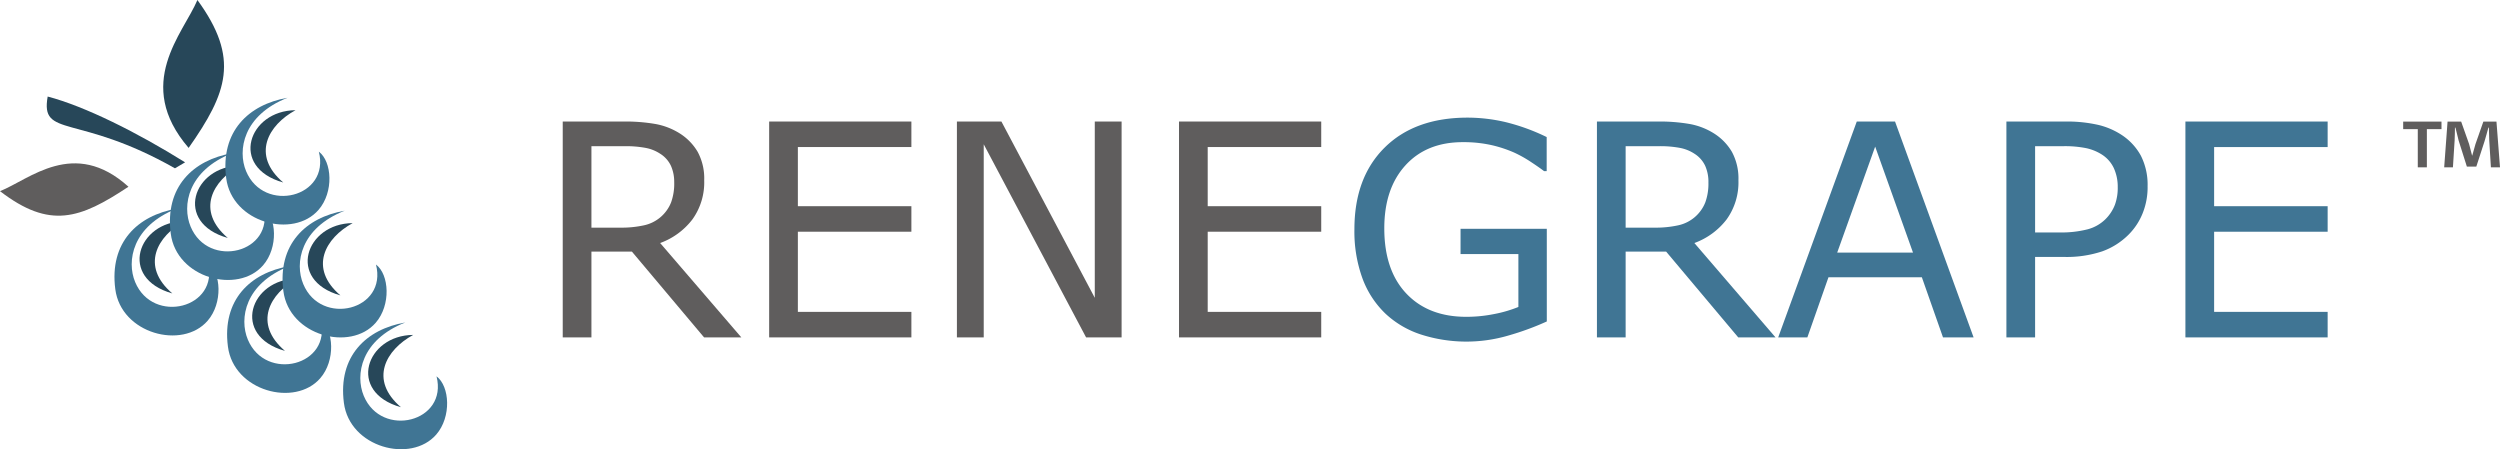
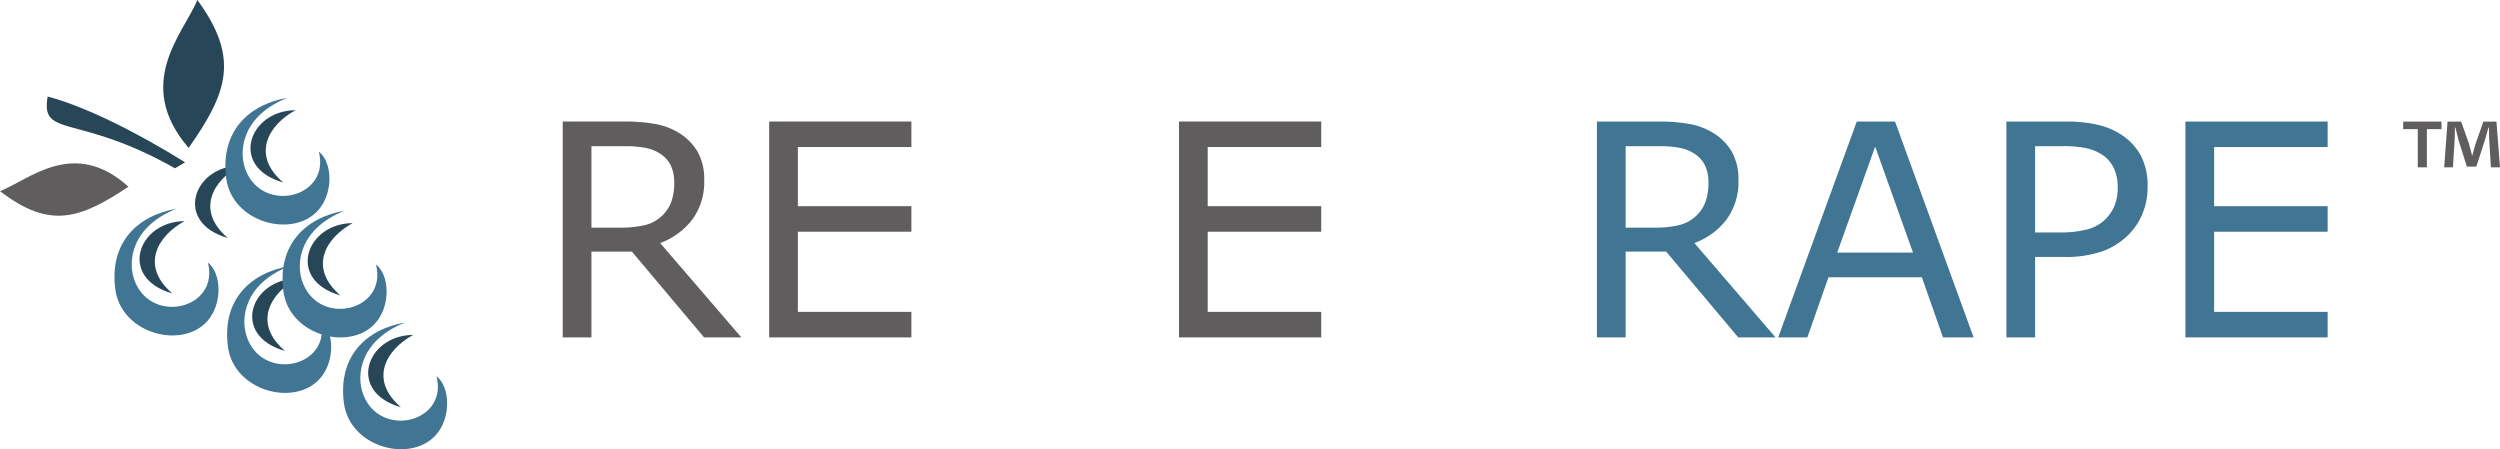
<svg xmlns="http://www.w3.org/2000/svg" width="603.408" height="108.428" viewBox="0 0 603.408 108.428">
  <defs>
    <clipPath id="clip-path">
      <rect id="Rectangle_320" data-name="Rectangle 320" width="603.408" height="108.428" fill="none" />
    </clipPath>
  </defs>
  <g id="Group_703" data-name="Group 703" transform="translate(0 0)">
    <g id="Group_703-2" data-name="Group 703" transform="translate(0 0)" clip-path="url(#clip-path)">
      <path id="Path_1632" data-name="Path 1632" d="M31.007,16.408C19.28,24.2,12.024,26.718,0,17.477c7.11-2.8,17.841-12.954,31.007-1.069" transform="translate(0 28.66)" fill="#5f5d5d" />
      <path id="Path_1633" data-name="Path 1633" d="M22.552,13.756C11.836,17.97,10.423,26.42,12.542,31.48c4.295,10.3,20.382,6.334,17.552-4.719,3.2,2.4,3.654,9.772-.07,14.056-6.092,7.019-20.891,3.149-22.282-7.648C6.285,21.9,13.125,15.389,22.552,13.756" transform="translate(20.083 36.61)" fill="#407594" />
      <path id="Path_1634" data-name="Path 1634" d="M29.981,17.545c-10.72,4.214-12.13,12.661-10.01,17.717,4.295,10.3,20.379,6.341,17.556-4.719,3.193,2.394,3.647,9.779-.077,14.059-6.089,7.015-20.895,3.145-22.282-7.656-1.457-11.258,5.382-17.772,14.813-19.4" transform="translate(39.843 46.693)" fill="#407594" />
      <path id="Path_1635" data-name="Path 1635" d="M17.115,32.03c-7.777-6.616-3.643-13.865,2.955-17.453C8.7,14.661,4.019,28.358,17.115,32.03" transform="translate(24.484 38.795)" fill="#274759" />
      <path id="Path_1636" data-name="Path 1636" d="M24.539,35.818c-7.777-6.62-3.647-13.873,2.955-17.453-11.368.081-16.051,13.777-2.955,17.453" transform="translate(44.241 48.875)" fill="#274759" />
      <path id="Path_1637" data-name="Path 1637" d="M16.893,35.7c9.318-13.29,12.419-21.579,2.12-35.7-3.423,8.117-15.44,20.2-2.12,35.7" transform="translate(28.635 0.001)" fill="#274759" />
-       <path id="Path_1638" data-name="Path 1638" d="M26.212,10.1C15.492,14.314,14.079,22.764,16.2,27.824c4.291,10.3,20.382,6.334,17.552-4.723,3.2,2.4,3.654,9.776-.07,14.059C27.581,44.179,12.786,40.3,11.4,29.5,9.941,18.243,16.781,11.74,26.212,10.1" transform="translate(29.813 26.88)" fill="#407594" />
      <path id="Path_1639" data-name="Path 1639" d="M20.771,28.373c-7.777-6.612-3.647-13.862,2.955-17.453C12.358,11,7.675,24.708,20.771,28.373" transform="translate(34.213 29.062)" fill="#274759" />
      <path id="Path_1640" data-name="Path 1640" d="M29.867,6.444c-10.716,4.214-12.13,12.664-10.01,17.724,4.295,10.3,20.379,6.334,17.552-4.723,3.2,2.4,3.654,9.768-.07,14.059-6.092,7.019-20.891,3.141-22.286-7.656C13.6,14.583,20.443,8.077,29.867,6.444" transform="translate(39.543 17.151)" fill="#407594" />
      <path id="Path_1641" data-name="Path 1641" d="M24.423,24.717C16.647,18.1,20.78,10.852,27.385,7.264c-11.368.084-16.055,13.781-2.962,17.453" transform="translate(43.943 19.333)" fill="#274759" />
      <path id="Path_1642" data-name="Path 1642" d="M33.637,13.888C22.917,18.1,21.5,26.549,23.627,31.612c4.287,10.3,20.379,6.334,17.548-4.727,3.2,2.4,3.658,9.779-.07,14.063-6.1,7.015-20.887,3.141-22.282-7.659-1.457-11.258,5.382-17.768,14.813-19.4" transform="translate(49.572 36.961)" fill="#407594" />
      <path id="Path_1643" data-name="Path 1643" d="M37.626,21.258c-10.72,4.214-12.13,12.661-10.01,17.724,4.295,10.3,20.379,6.334,17.556-4.727,3.193,2.4,3.65,9.779-.073,14.063-6.092,7.015-20.891,3.149-22.286-7.656C21.355,29.4,28.2,22.891,37.626,21.258" transform="translate(60.188 56.574)" fill="#407594" />
      <path id="Path_1644" data-name="Path 1644" d="M28.195,32.16c-7.777-6.612-3.647-13.865,2.958-17.453C19.788,14.788,15.1,28.5,28.195,32.16" transform="translate(53.975 39.141)" fill="#274759" />
      <path id="Path_1645" data-name="Path 1645" d="M32.184,39.531c-7.777-6.62-3.643-13.865,2.958-17.453-11.368.077-16.055,13.788-2.958,17.453" transform="translate(64.59 58.757)" fill="#274759" />
      <path id="Path_1646" data-name="Path 1646" d="M34.025,23.685C10.406,10.3,1.505,16.535,3.307,6.364c9.007,2.362,21.638,8.681,33.167,15.879Z" transform="translate(8.201 16.938)" fill="#274759" />
      <path id="Path_1647" data-name="Path 1647" d="M64.006,22.674a9.521,9.521,0,0,0-.787-3.972,6.9,6.9,0,0,0-2.607-2.922,9.559,9.559,0,0,0-3.57-1.417,25.507,25.507,0,0,0-4.862-.4H44.027V33.625h7a25.282,25.282,0,0,0,5.741-.575,9.079,9.079,0,0,0,6.491-5.532,13.391,13.391,0,0,0,.751-4.844m16.2,37.44H71.215L53.791,39.4H44.027V60.114H37.1V8.011H51.69a42.4,42.4,0,0,1,7.872.611,16.573,16.573,0,0,1,5.671,2.189,13.15,13.15,0,0,1,4.426,4.5,13.458,13.458,0,0,1,1.589,6.876,15.305,15.305,0,0,1-2.834,9.428,17.181,17.181,0,0,1-7.8,5.723Z" transform="translate(98.722 21.321)" fill="#5f5d5d" />
      <path id="Path_1648" data-name="Path 1648" d="M85.034,60.114H50.706V8.011H85.034v6.158h-27.4V28.448h27.4v6.158h-27.4v19.35h27.4Z" transform="translate(134.941 21.321)" fill="#5f5d5d" />
-       <path id="Path_1649" data-name="Path 1649" d="M102.833,60.114H94.262L69.556,13.506V60.114H63.083V8.011H73.825L96.36,50.562V8.011h6.473Z" transform="translate(167.88 21.321)" fill="#5f5d5d" />
      <path id="Path_1650" data-name="Path 1650" d="M112.052,60.114H77.724V8.011h34.328v6.158h-27.4V28.448h27.4v6.158h-27.4v19.35h27.4Z" transform="translate(206.843 21.321)" fill="#5f5d5d" />
-       <path id="Path_1651" data-name="Path 1651" d="M135.724,56.953a66.107,66.107,0,0,1-9.325,3.412,35.866,35.866,0,0,1-20.942-.227A22.923,22.923,0,0,1,96.812,55.1a22.577,22.577,0,0,1-5.561-8.483A33.076,33.076,0,0,1,89.288,34.7q0-12.489,7.3-19.716t20.034-7.227a40.464,40.464,0,0,1,9.08,1.065,49.17,49.17,0,0,1,9.992,3.625v8.223h-.63q-1.087-.84-3.152-2.2a29.44,29.44,0,0,0-4.057-2.274,30.364,30.364,0,0,0-5.474-1.805,30.772,30.772,0,0,0-6.949-.714q-8.749,0-13.843,5.613T96.5,34.488q0,10.111,5.32,15.729T116.3,55.833a33.944,33.944,0,0,0,6.7-.666,30.744,30.744,0,0,0,5.865-1.713V40.682h-13.96V34.594h20.818Z" transform="translate(237.618 20.634)" fill="#407594" />
      <path id="Path_1652" data-name="Path 1652" d="M132.184,22.674A9.521,9.521,0,0,0,131.4,18.7a6.918,6.918,0,0,0-2.6-2.922,9.577,9.577,0,0,0-3.573-1.417,25.547,25.547,0,0,0-4.866-.4H112.2V33.625h7a25.282,25.282,0,0,0,5.741-.575,9.079,9.079,0,0,0,6.491-5.532,13.317,13.317,0,0,0,.747-4.844m16.2,37.44h-9L121.969,39.4H112.2V60.114h-6.927V8.011h14.594a42.429,42.429,0,0,1,7.872.611,16.574,16.574,0,0,1,5.671,2.189,13.085,13.085,0,0,1,4.426,4.5,13.458,13.458,0,0,1,1.589,6.876,15.305,15.305,0,0,1-2.834,9.428,17.229,17.229,0,0,1-7.8,5.723Z" transform="translate(280.169 21.321)" fill="#407594" />
      <path id="Path_1653" data-name="Path 1653" d="M149.765,39.644l-9.131-25.578L131.47,39.644Zm14.627,20.47h-7.385L151.9,45.594H129.365l-5.1,14.521h-7.037l18.965-52.1h9.237Z" transform="translate(311.963 21.321)" fill="#407594" />
      <path id="Path_1654" data-name="Path 1654" d="M159.142,23.934a10.824,10.824,0,0,0-.945-4.686,7.829,7.829,0,0,0-2.87-3.259,11.559,11.559,0,0,0-3.83-1.556,26.025,26.025,0,0,0-5.441-.472H139.2V34.782h5.847a25.384,25.384,0,0,0,6.821-.754,9.64,9.64,0,0,0,4.269-2.4,9.966,9.966,0,0,0,2.329-3.533,12.005,12.005,0,0,0,.681-4.163m7.209-.176a16.822,16.822,0,0,1-1.208,6.422,15.351,15.351,0,0,1-3.376,5.126,17.262,17.262,0,0,1-6.367,4.042,27.211,27.211,0,0,1-9.274,1.347H139.2V60.114h-6.927V8.011H146.4a34.186,34.186,0,0,1,7.945.791,17.844,17.844,0,0,1,5.774,2.464,14.059,14.059,0,0,1,4.6,4.972,15.507,15.507,0,0,1,1.629,7.52" transform="translate(351.999 21.321)" fill="#407594" />
      <path id="Path_1655" data-name="Path 1655" d="M178.4,60.114H144.07V8.011H178.4v6.158H151V28.448h27.4v6.158H151v19.35h27.4Z" transform="translate(383.408 21.321)" fill="#407594" />
      <path id="Path_1656" data-name="Path 1656" d="M179.6,19.054l-.4-6.5c-.04-.849-.04-1.908-.084-3.086h-.121c-.286.981-.608,2.277-.93,3.291l-1.988,6.125H173.8L171.815,12.6c-.205-.853-.531-2.149-.773-3.13h-.121c0,1.018-.044,2.072-.077,3.086l-.41,6.5h-2.109l.813-11.039h3.284l1.908,5.4c.245.853.443,1.662.729,2.8h.04c.289-1.014.527-1.944.773-2.757l1.908-5.437h3.163l.853,11.039ZM167.674,8.015V9.842h-3.529v9.212h-2.193V9.842h-3.526V8.015Z" transform="translate(421.612 21.331)" fill="#5f5d5d" />
    </g>
  </g>
</svg>